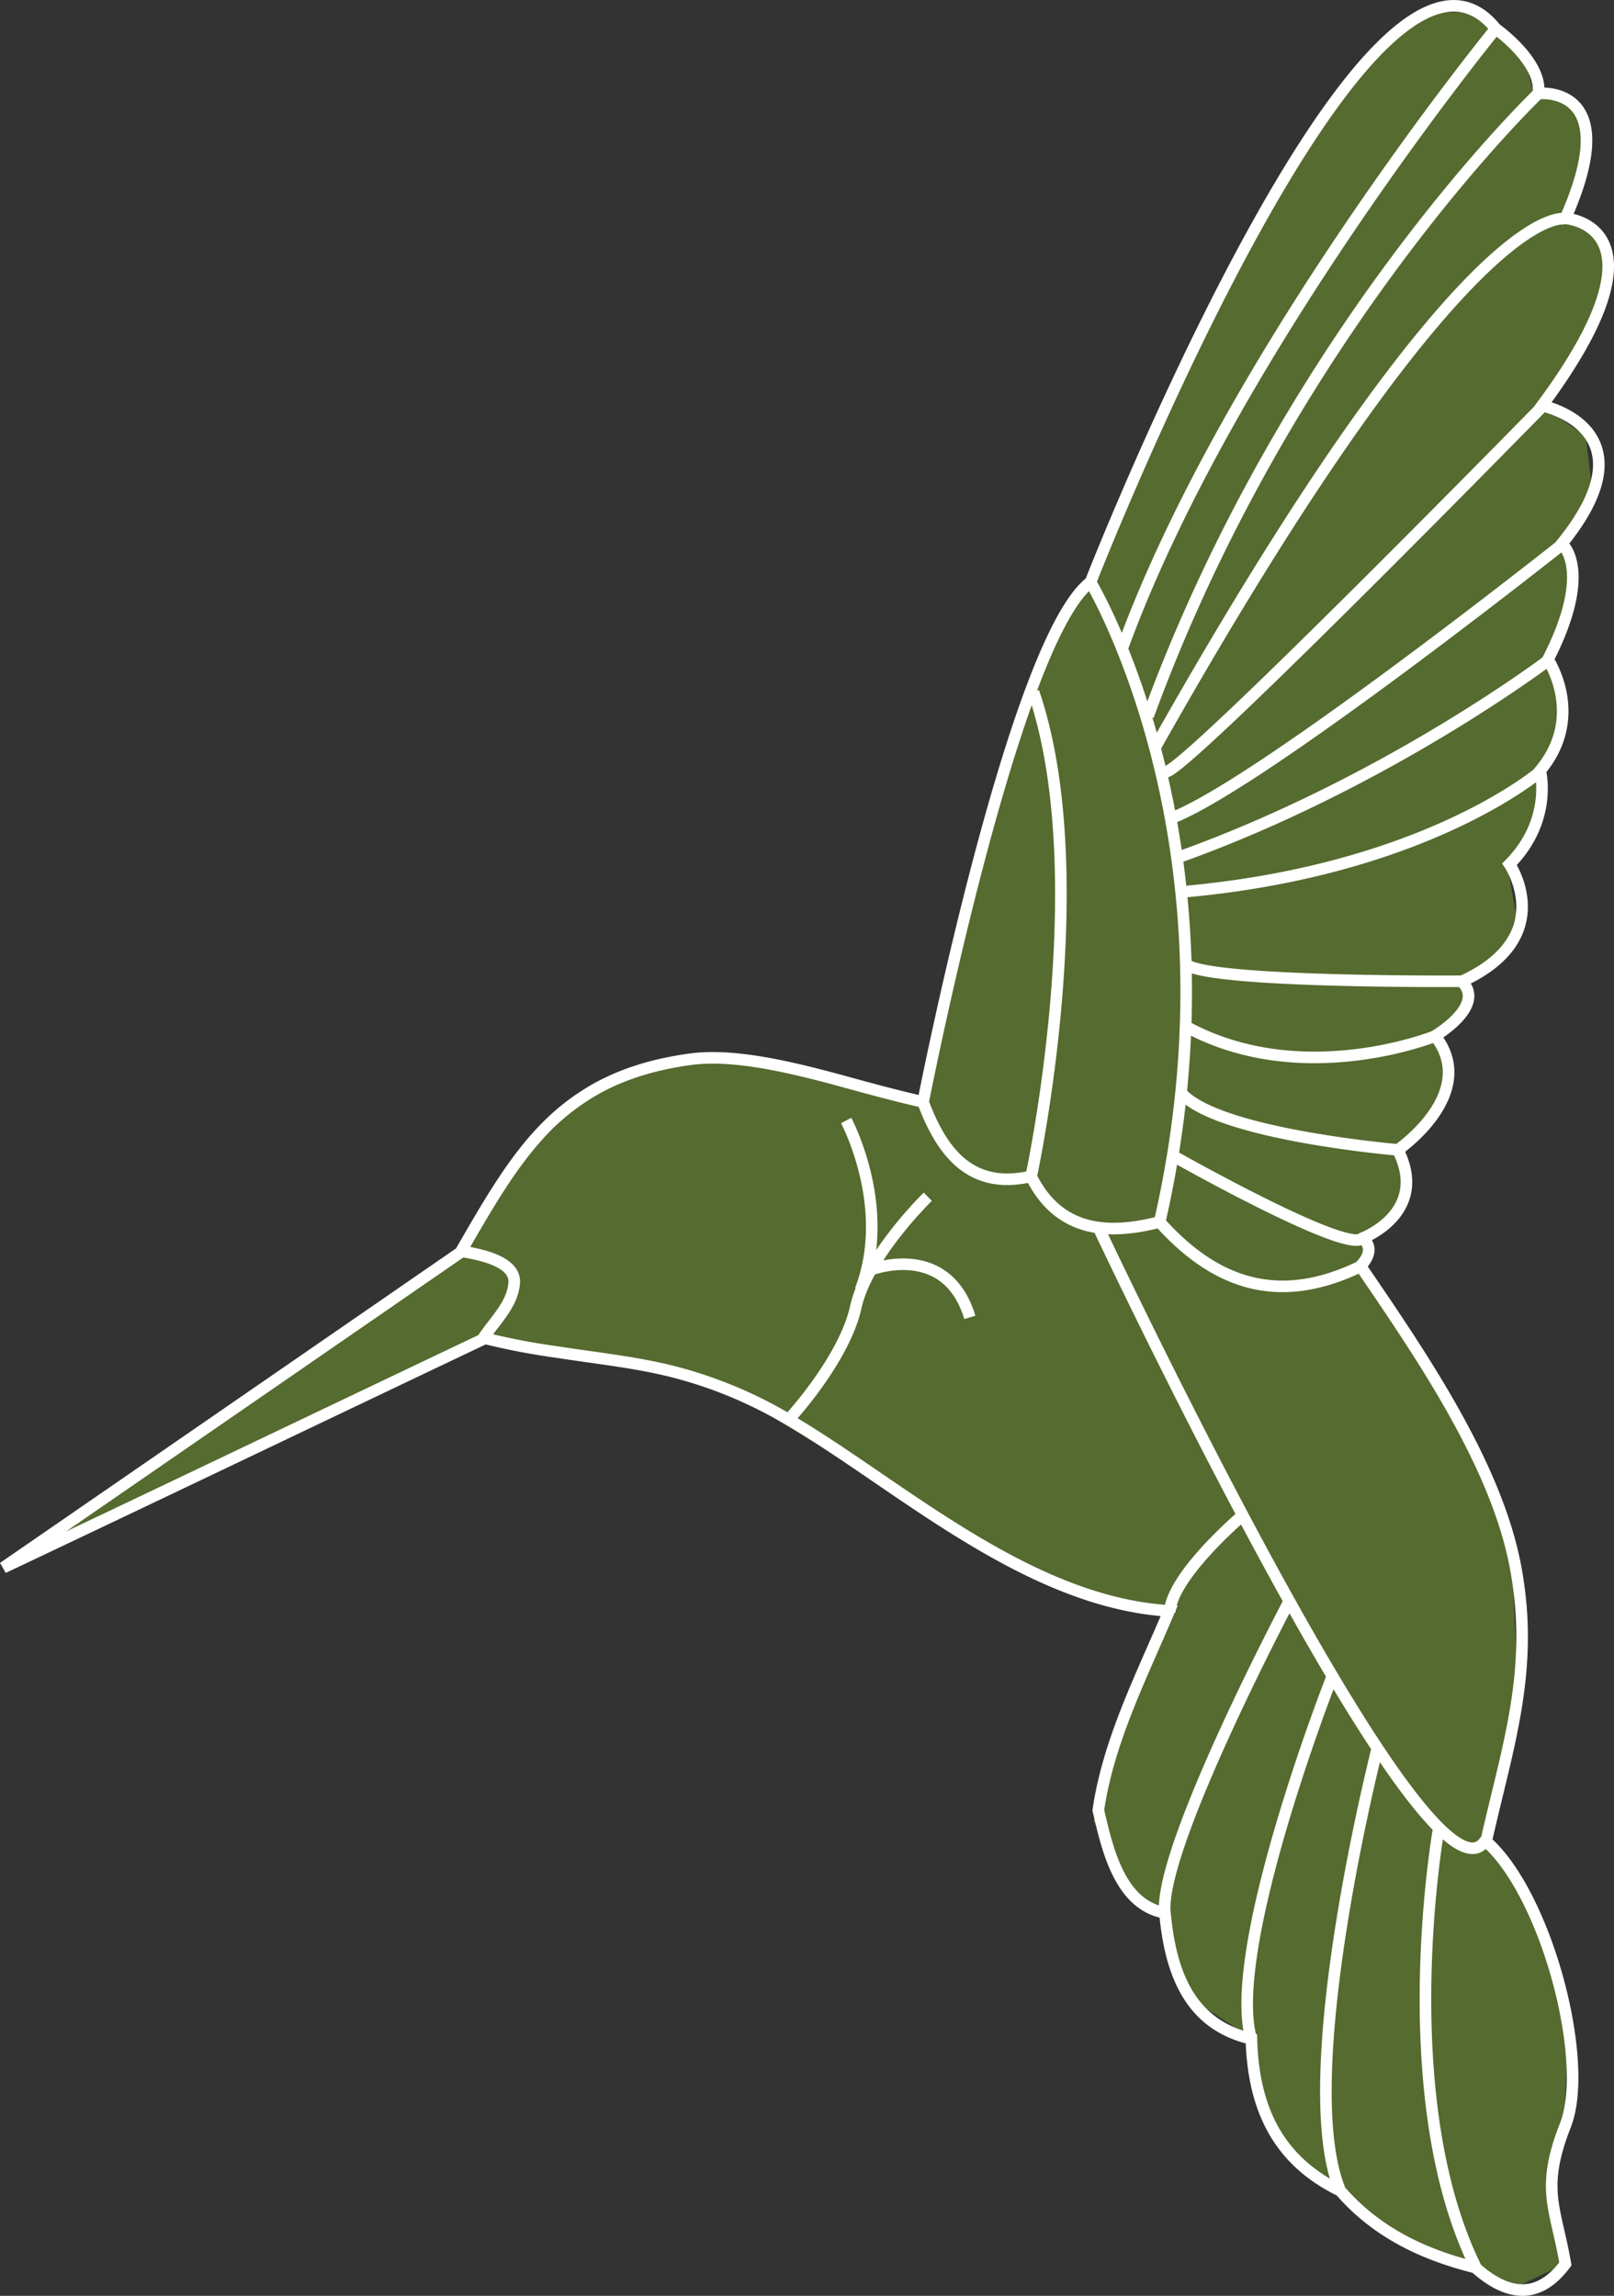
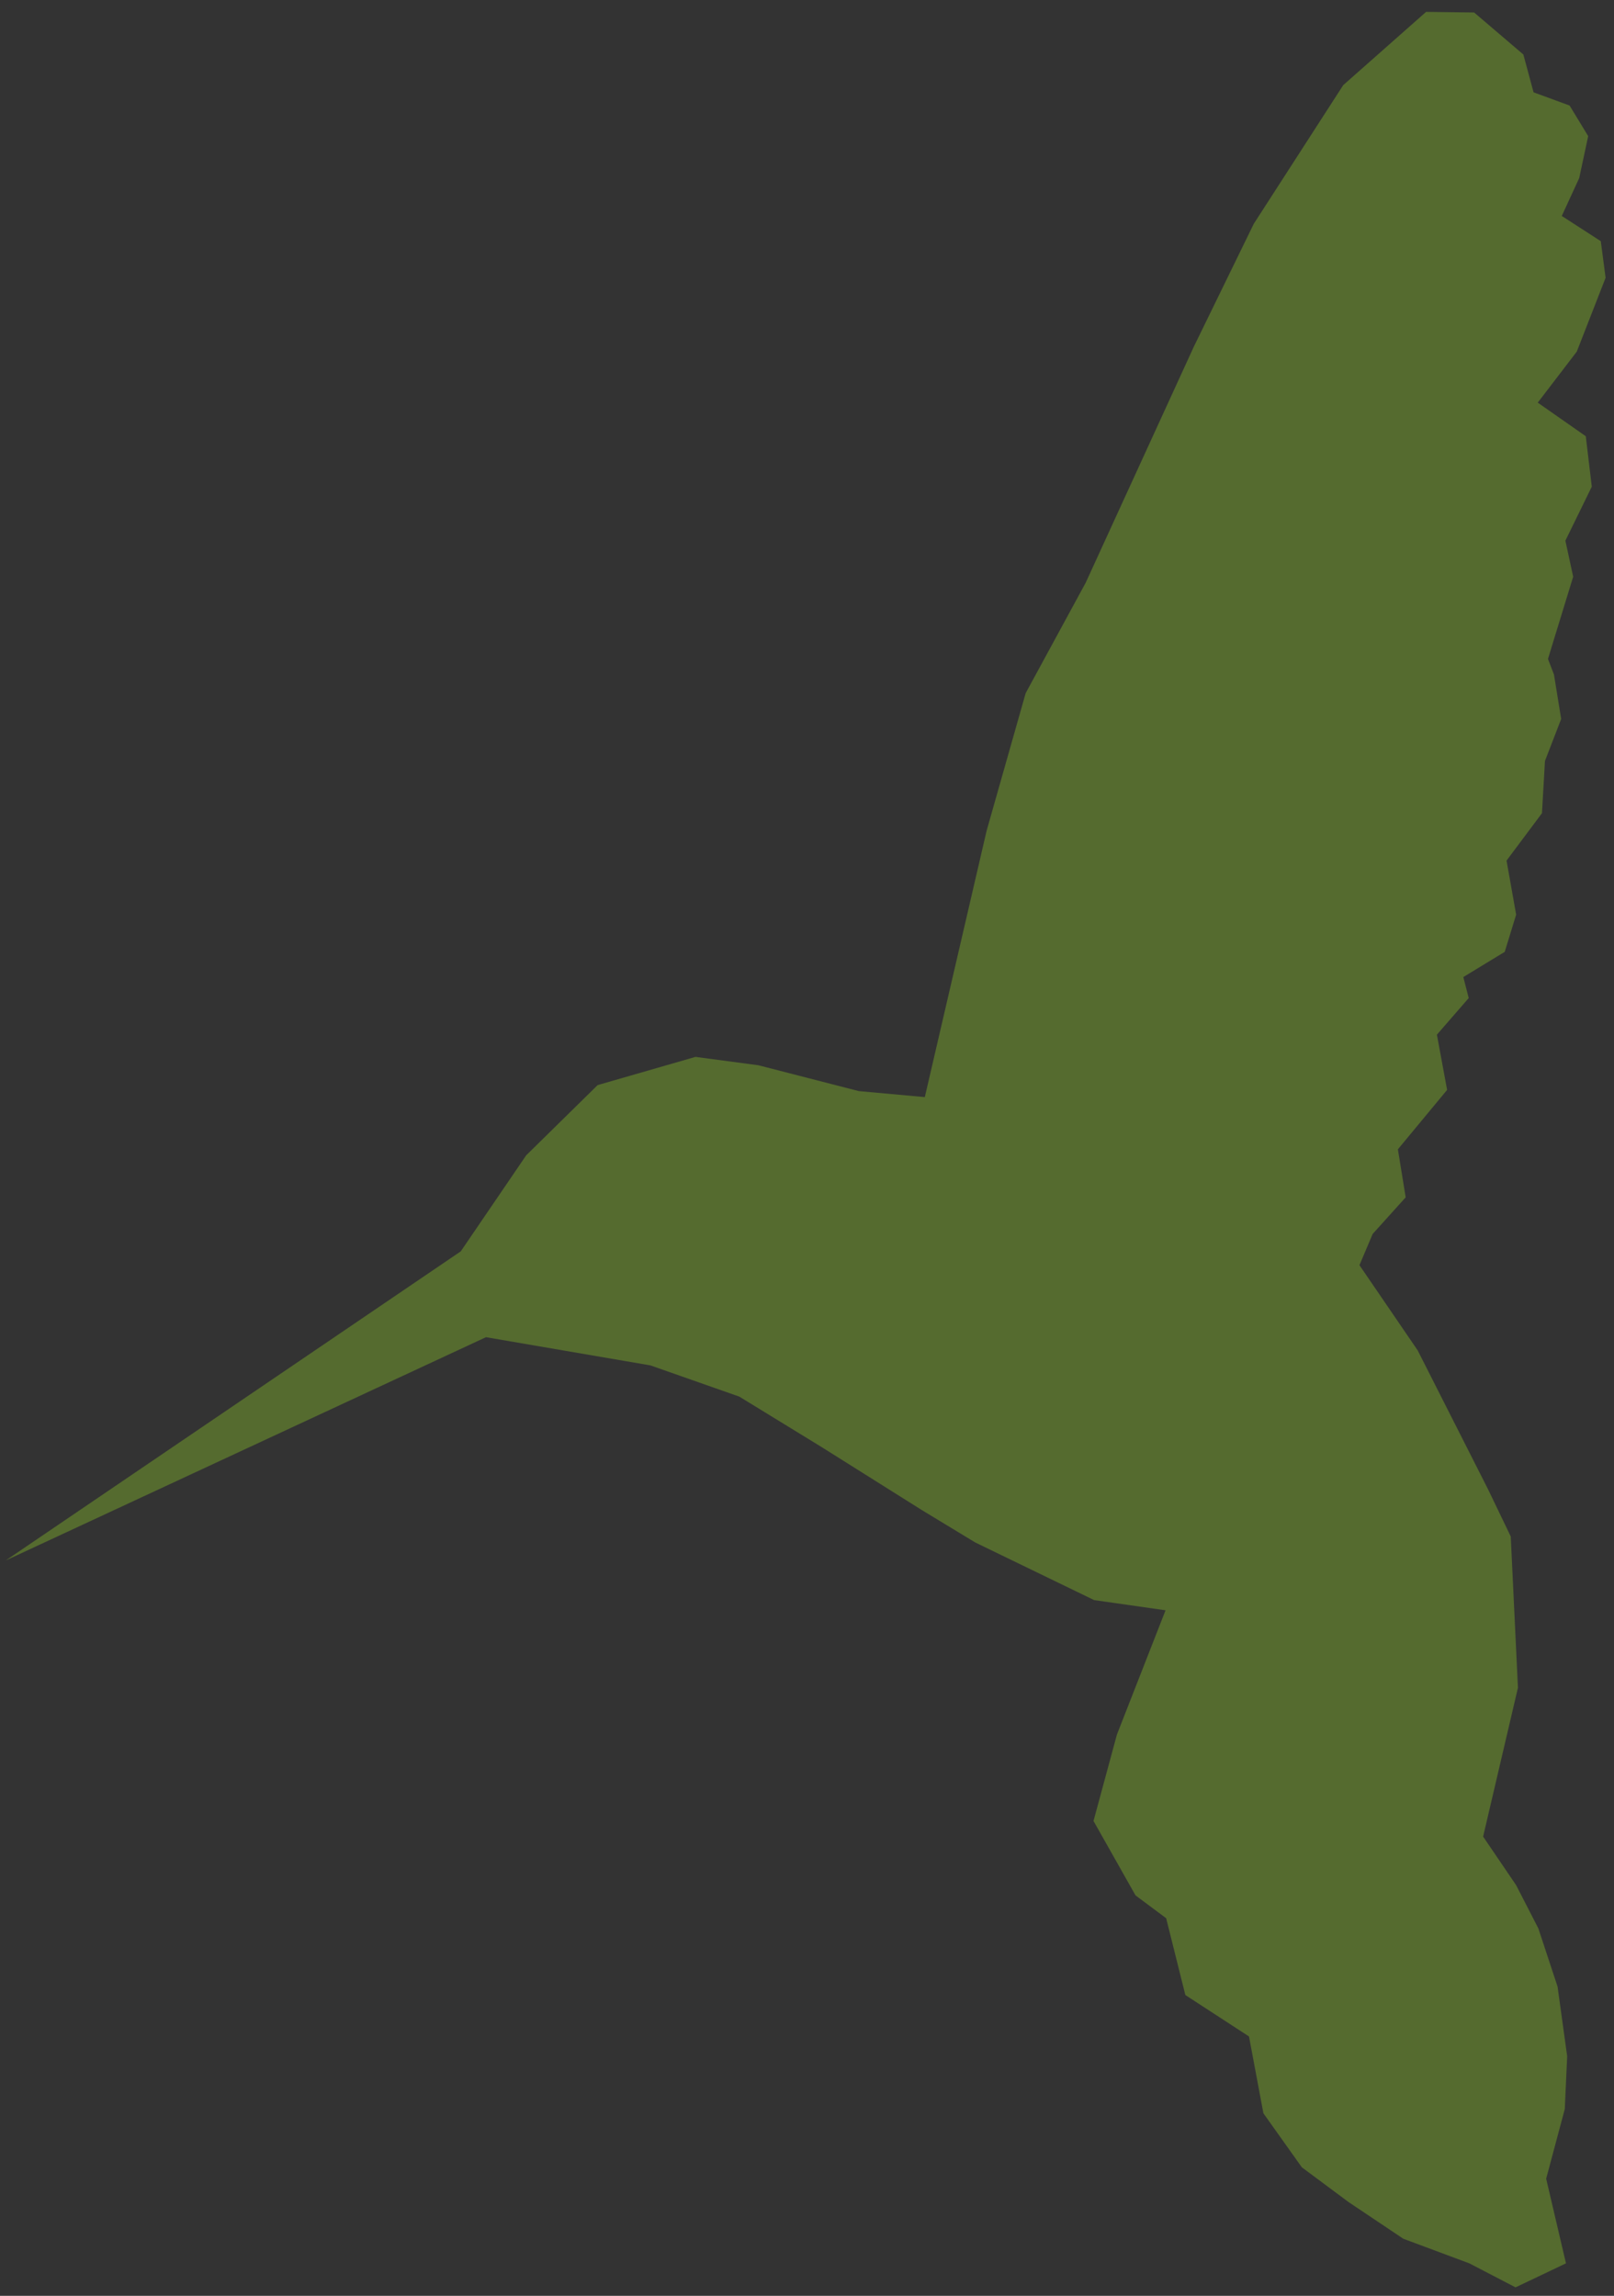
<svg xmlns="http://www.w3.org/2000/svg" id="Layer_1" data-name="Layer 1" viewBox="0 0 268.85 382.49">
  <rect x="0" y="0" width="268.85" height="382.49" fill="#333333" stroke="none" />
  <defs>
    <style>.cls-1{fill:#556b2f;}.cls-2{fill:none;stroke:#fff;stroke-miterlimit:10;stroke-width:1.93px;}</style>
  </defs>
  <polygon class="cls-1" points="257.85 109.78 262.05 96.08 260.75 90.08 265.15 81.08 264.15 72.68 256.15 67.08 262.65 58.58 267.45 46.28 266.65 40.18 260.15 35.98 263.05 29.68 264.55 22.68 261.45 17.58 255.45 15.38 253.75 9.08 245.55 2.08 237.55 1.98 223.75 14.18 208.85 37.28 198.85 57.78 180.85 97.08 170.85 115.48 164.35 138.38 154.05 182.78 143.05 181.78 126.35 177.48 115.85 176.08 99.55 180.78 87.65 192.48 76.75 208.48 0.95 259.98 80.95 222.78 108.35 227.48 123.15 232.68 136.85 241.08 153.55 251.58 162.45 256.98 182.25 266.58 194.15 268.28 186.05 288.98 182.15 303.38 189.15 315.78 194.25 319.58 197.45 332.38 208.05 339.28 210.45 352.08 216.85 361.08 224.65 366.88 233.75 372.98 244.75 377.08 252.45 381.08 260.85 377.08 257.55 362.98 260.65 351.38 261.05 342.58 259.45 330.98 256.25 321.28 252.55 314.08 247.05 305.98 252.85 281.18 251.65 255.98 247.85 248.08 236.15 224.98 226.45 210.78 228.65 205.58 234.15 199.48 232.85 191.48 241.05 181.58 239.35 172.38 244.65 166.28 243.75 162.78 250.65 158.58 252.55 152.38 250.95 143.38 256.85 135.48 257.35 126.78 260.05 119.78 258.85 112.38 257.85 109.78" />
-   <path class="cls-2" d="M151.2,222.3c5.3-13.8-2.4-28.2-2.4-28.2m85.6,24.3s2.9-2.6.5-4.6M247,180s-22.1,9-41.5-1.5M240.8,199s-29.8-2.5-36.1-9.4m-1.6,10.3s29.3,16.6,31.7,13.8c0,0,11.2-4.2,5.9-14.7,0,0,13.7-9.4,6.2-19,0,0,8.5-5,4.5-9m13.1-35.1s-19,16.5-59.6,20.1m63.2-57.9s-49.8,39.5-64.8,45.5m61.5-68.5s-59.1,60.4-62.7,60.9m66.6-92.1s-15.9-5.1-68.3,87.8M264.1,23s-41.6,39.7-65,103.7M257,12.2s-44.4,54.3-62.2,103.2m71,2s-26.9,20.4-61.5,32.8m-14.8-45.8S235.9-14.1,257,12.2c0,0,7.8,5.5,7.1,10.8,0,0,14.5-1.7,4.5,20.8,0,0,18.4,1.1-3.9,31.2,0,0,18.9,3.8,3.3,23,0,0,5.4,4.2-2.3,19.3,0,0,6.3,9.4-1.3,18.5,0,0,2.2,8.2-5.1,15.6,0,0,8.2,12.1-7.9,19.5,0,0-41.2.3-45.8-2.7m-26,35.3s10.9-50.2.4-80.8m-18.4,68.4s15-76.8,27.9-86.7c0,0,26.1,43.2,11.5,106.7M152.8,219s12.7-5,16.6,7.9m45.2,33.2S203,270,202.7,276m19.9-1.8s-21.9,41.4-20.7,52m27.8-39.3s-17.8,45.4-13.4,60.3m21.1-49s-14.2,55.3-6.3,74.2m16.4-60.3s-7.9,44.5,6.2,73.1M191,212.3S246,329.1,255.3,314M162.4,206.8s-10.1,9.8-12,18.4-10.8,18.3-10.8,18.3M84.7,215.8c6.4-11.1,11.6-20.1,20.5-25.8,4.6-3,10.3-5.1,17.6-6.1s16.8,1.3,25.6,3.7c4.7,1.3,9.2,2.5,13.2,3.4,3.2,8.6,8.1,14.7,18,12.4,4.4,8.9,12.2,10,21.4,7.6,9.5,10.6,20.1,13.9,33.5,7.4,10.1,14.8,22.6,33,25.8,50.1s-1.3,29.7-4.9,45.7c10,8.8,17.4,36.6,13.2,47.3s-1.6,13.7,0,23.1c-4.4,5.9-9.5,5.5-15,.6-8.8-2.2-16.5-5.9-22.5-12.8-10.5-5.1-14.5-13.9-14.8-25.3-10.4-2.4-13.5-11.2-14.4-21-7.5-1.3-9.6-10.6-11.1-17.1,1.7-11.6,7.2-22.3,11.8-33.2-24.6-1.5-46.7-22.6-65.2-32.9a72.75,72.75,0,0,0-18-7.1c-6.2-1.5-12.2-2.1-18.6-3.1a116.48,116.48,0,0,1-12.9-2.5m-3.1-14.3Q46.55,242.3,8.4,268.6c26.6-12.6,53.1-25.3,79.8-38,1.9-3,5-5.7,5.3-9.4S87.7,216.4,84.8,215.9Z" transform="translate(-7.85 -7.42)" />
</svg>